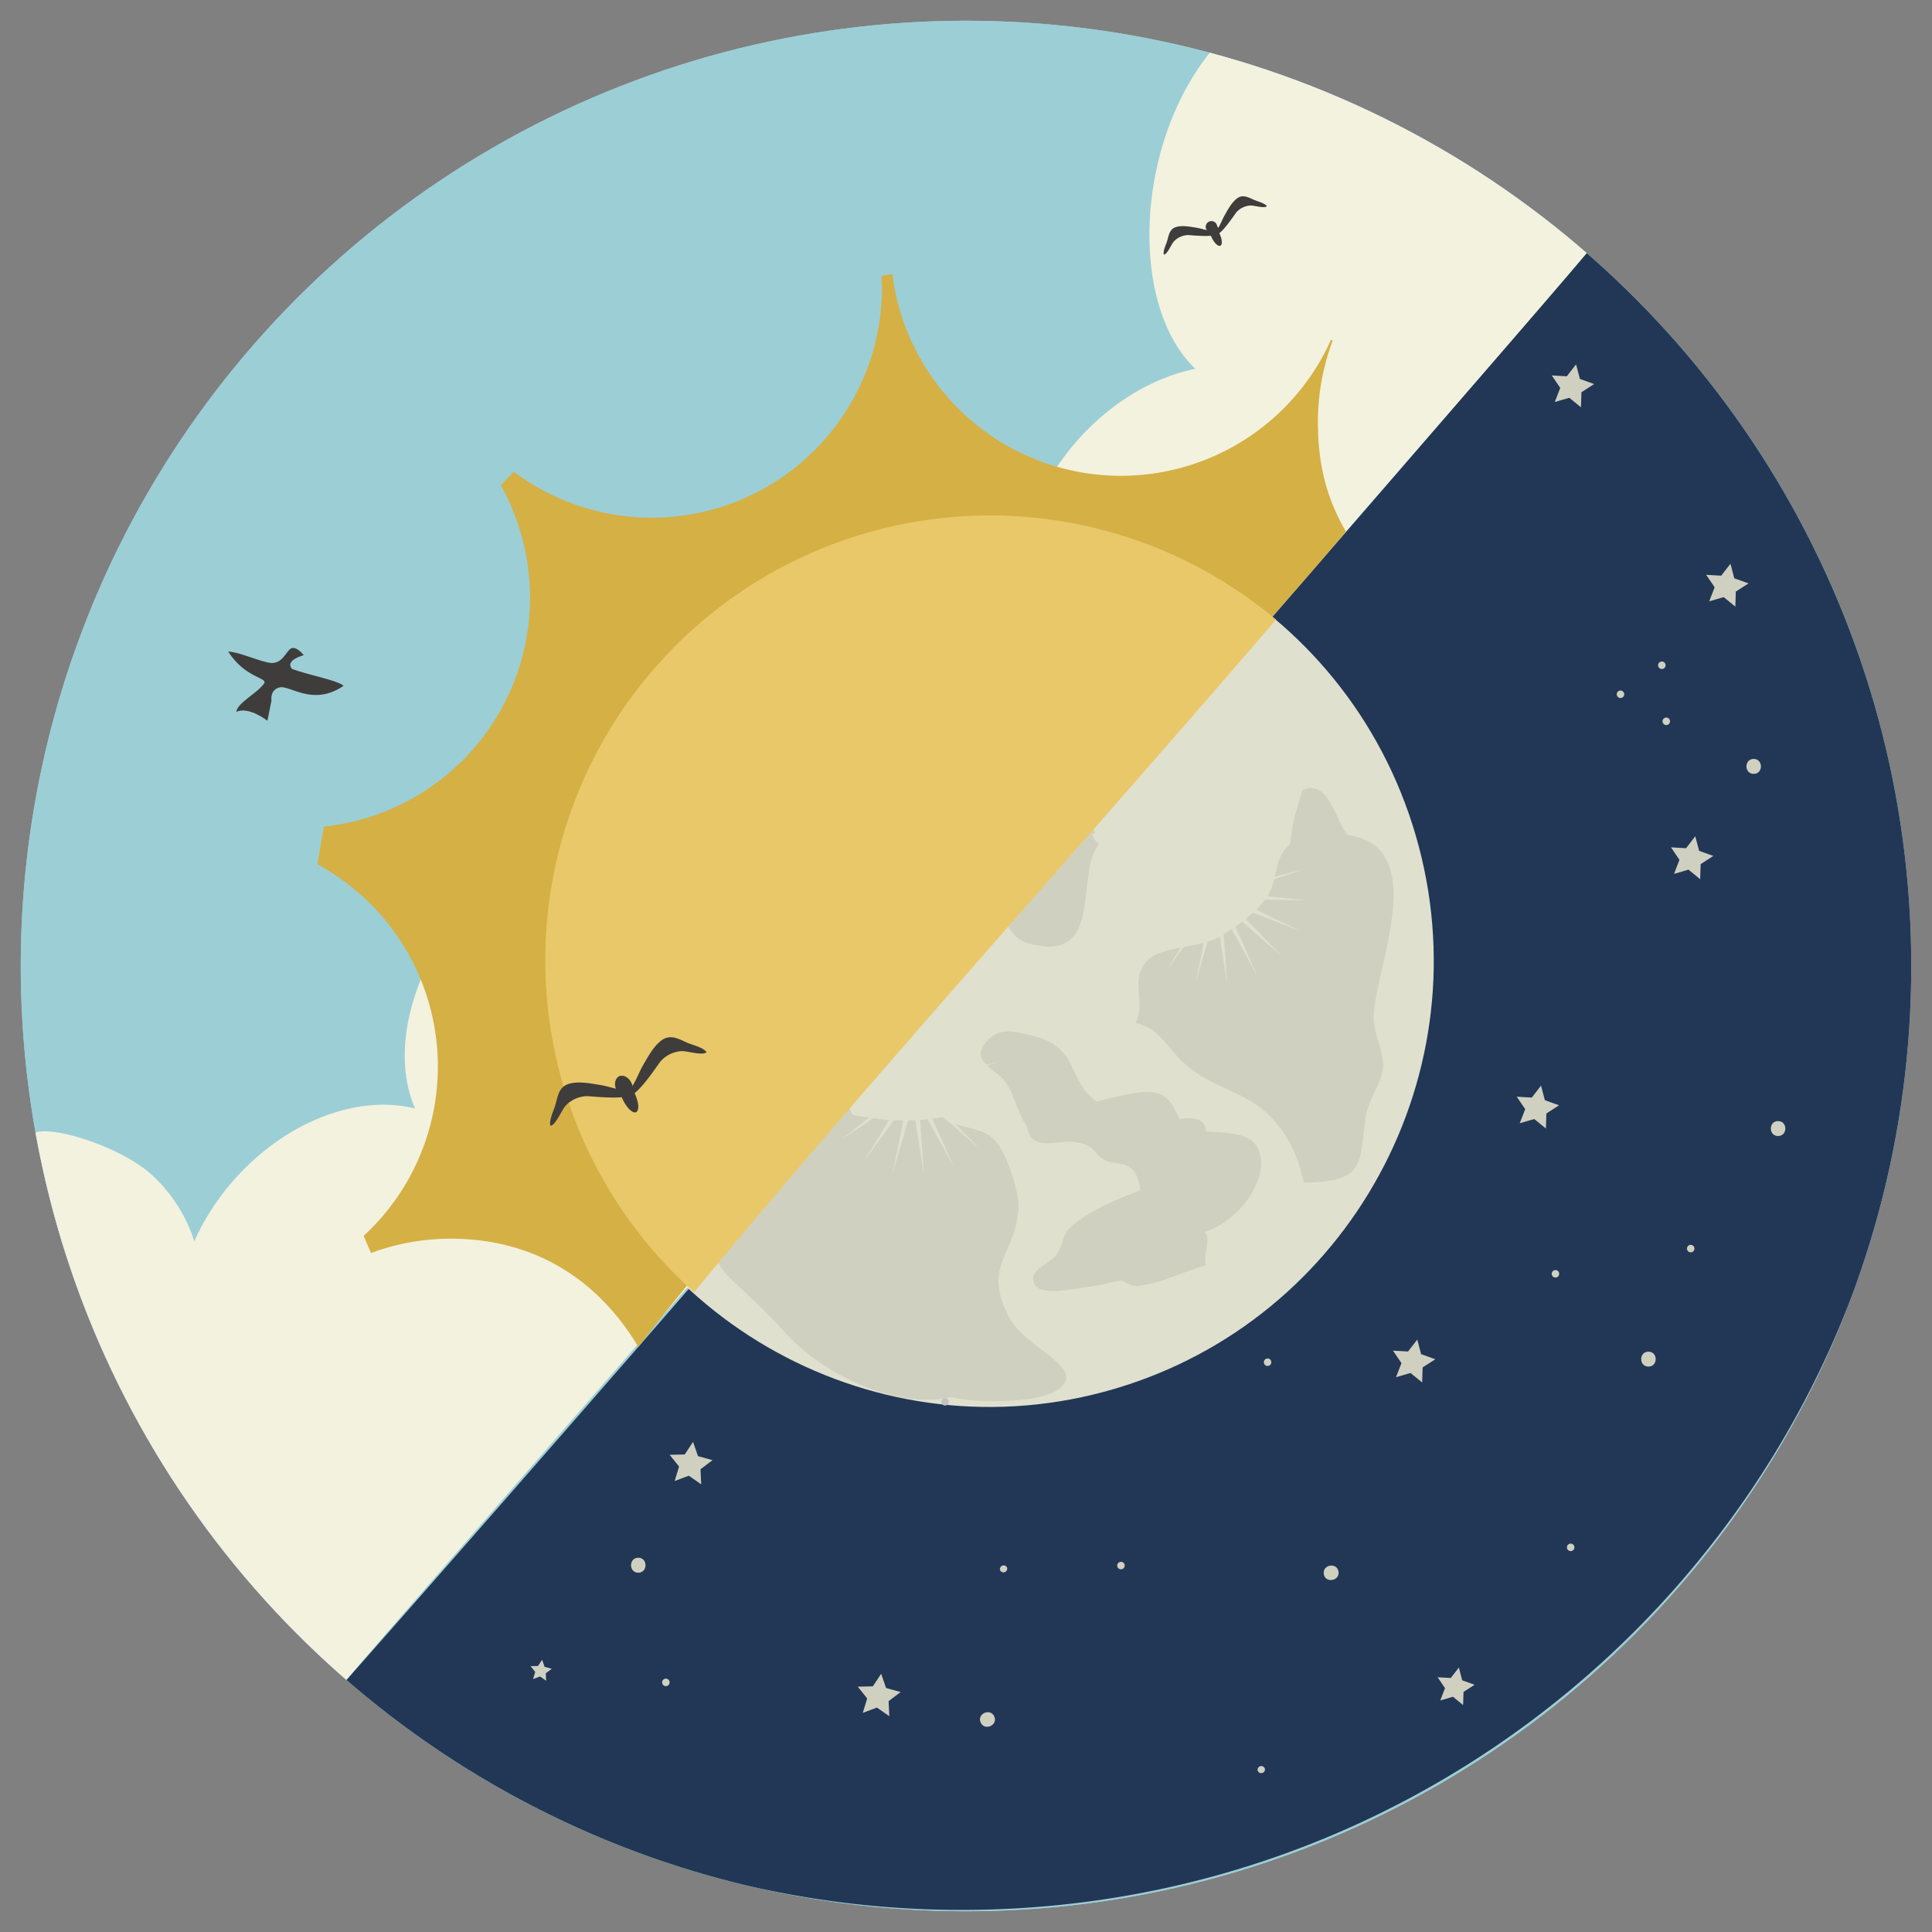
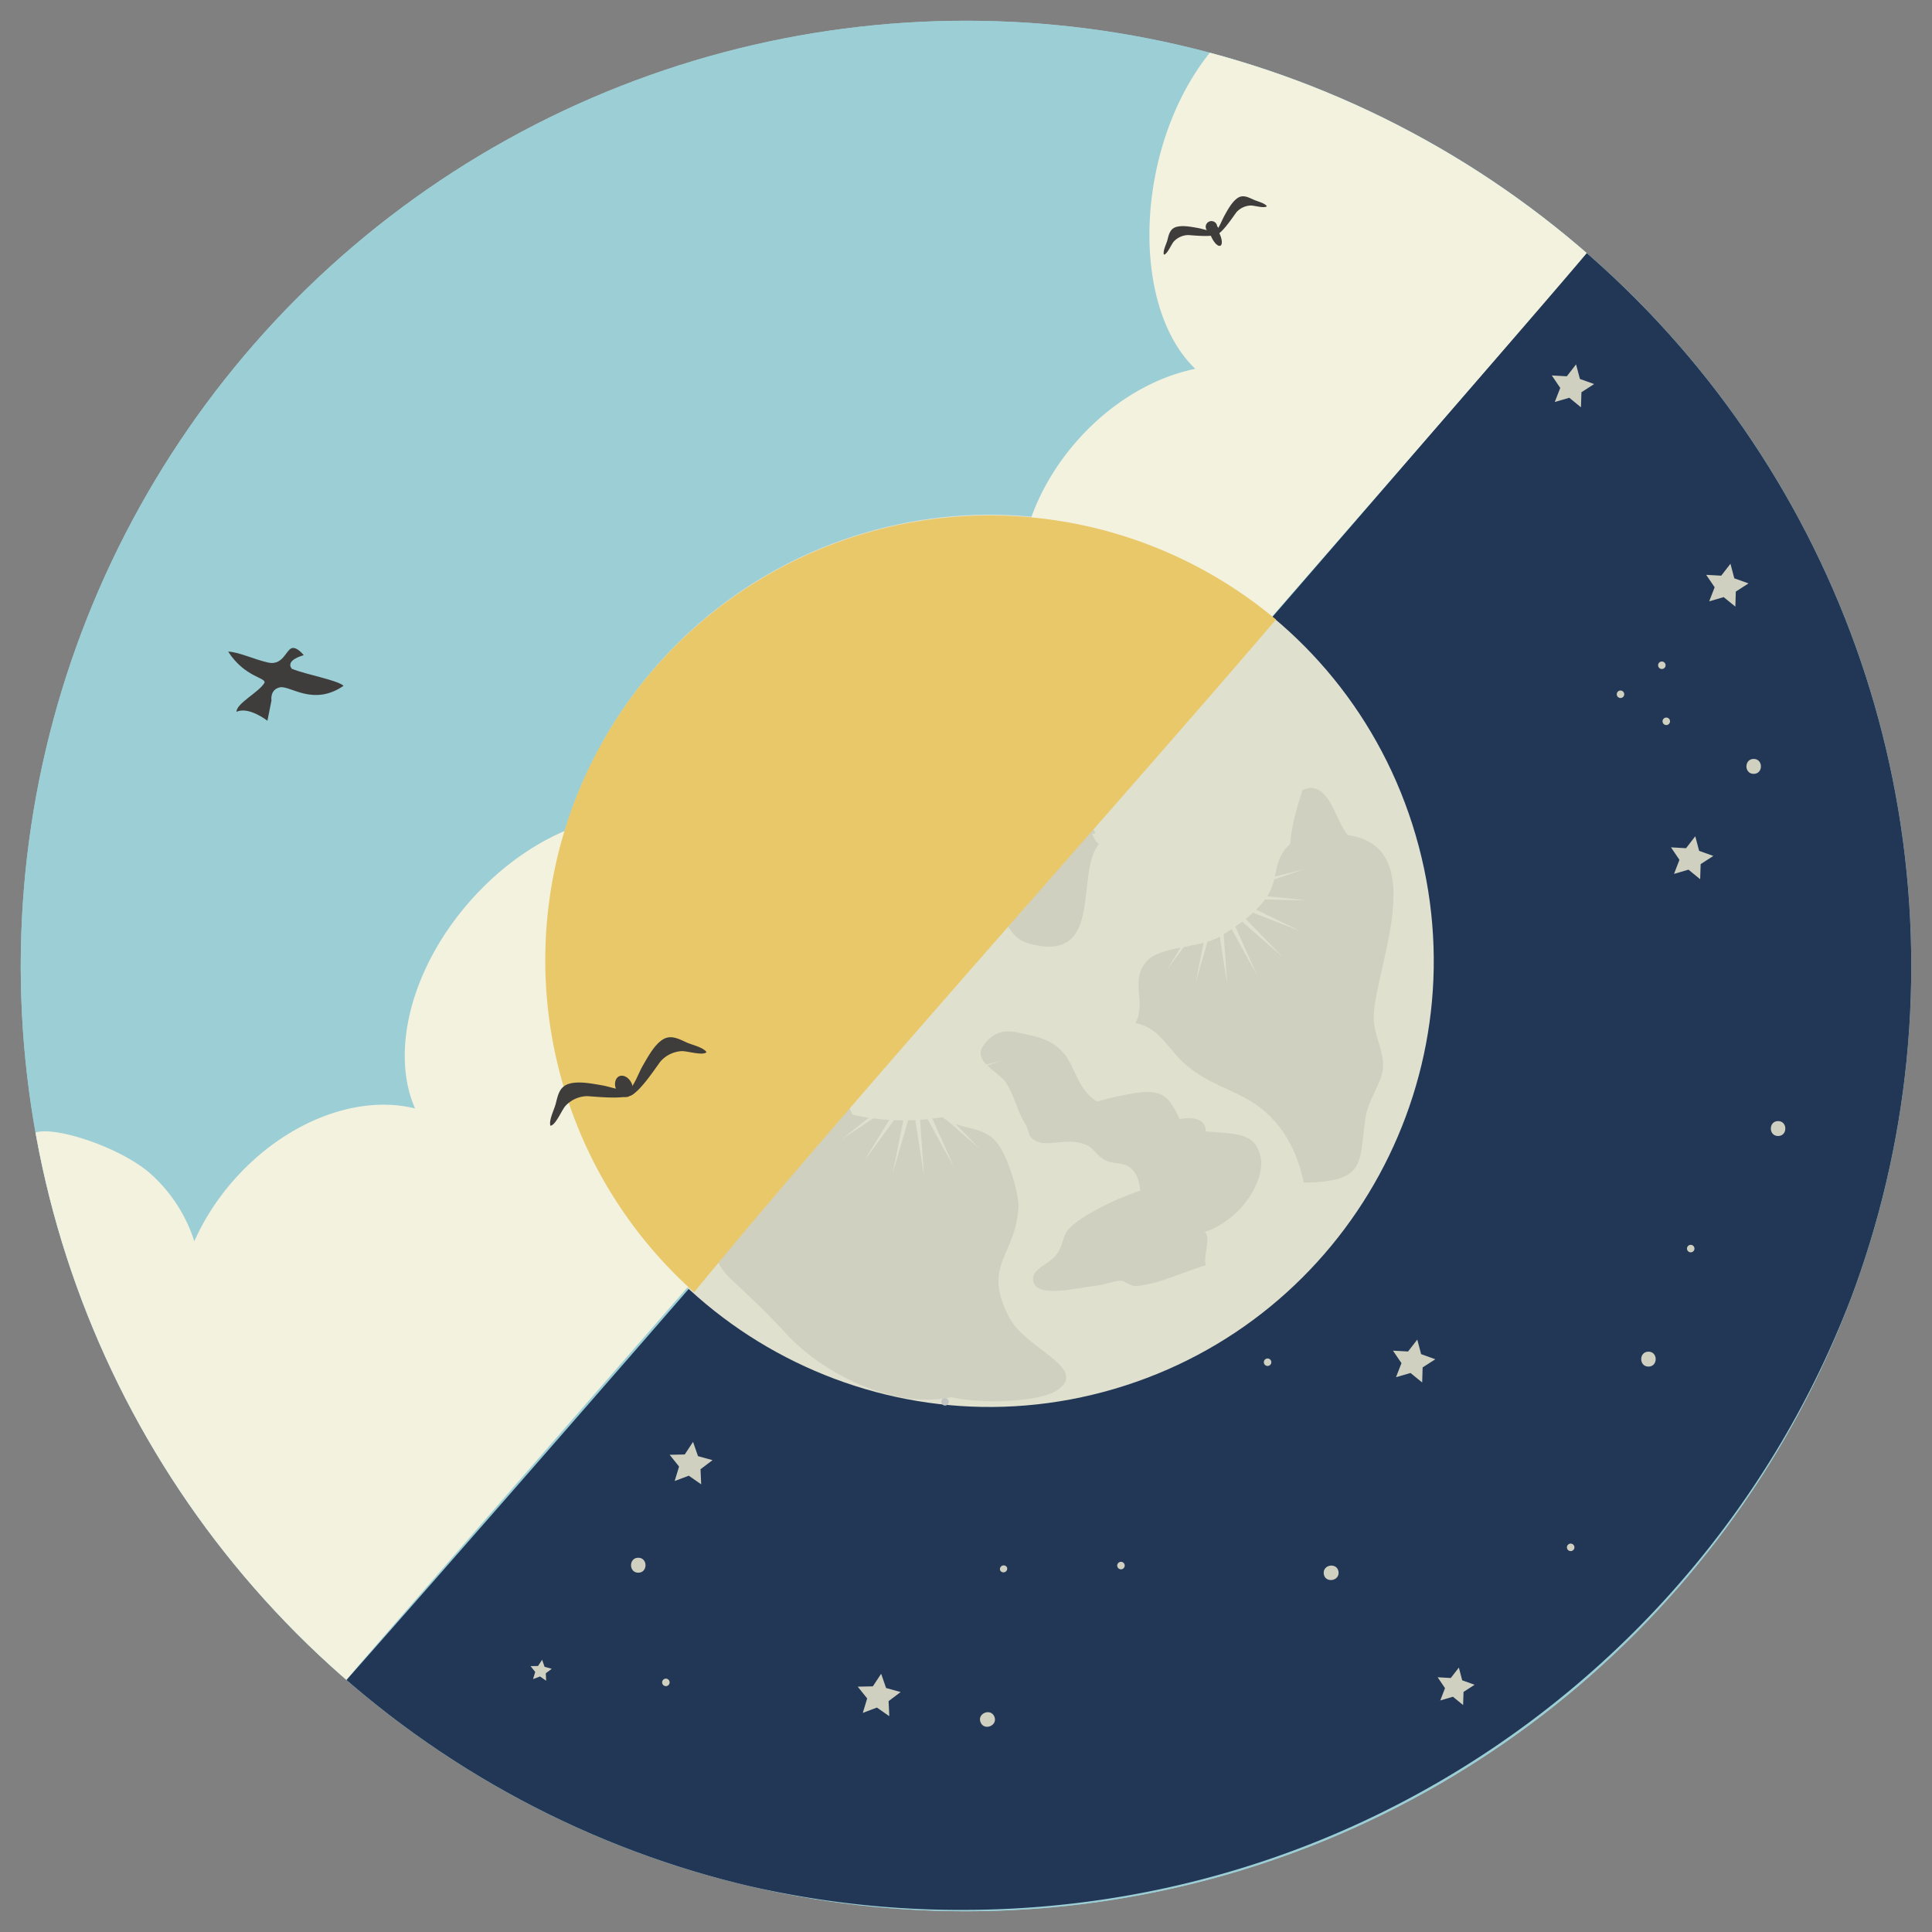
<svg xmlns="http://www.w3.org/2000/svg" id="Layer_1" data-name="Layer 1" viewBox="0 0 600 600">
  <rect x="0" y="0" width="600" height="600" fill="#808080" stroke="none" />
  <defs>
    <style>.cls-1{fill:#9cced6;}.cls-2{fill:none;}.cls-3{clip-path:url(#clip-path);}.cls-4{clip-path:url(#clip-path-2);}.cls-5{fill:#223756;}.cls-6{fill:#e0e0cf;}.cls-7{fill:#d0d0c1;}.cls-8{fill:#e0d9b4;}.cls-9{fill:#f3f2df;}.cls-10{fill:#d5b044;}.cls-11{fill:#e9c869;}.cls-12{fill:#3e3d3c;}.cls-13{clip-path:url(#clip-path-4);}.cls-14{fill:url(#linear-gradient);}</style>
    <clipPath id="clip-path">
      <circle class="cls-1" cx="300" cy="300" r="293.56" />
    </clipPath>
    <clipPath id="clip-path-2">
      <rect class="cls-2" x="4.45" y="3.3" width="590.38" height="590.38" />
    </clipPath>
    <clipPath id="clip-path-4">
      <path class="cls-2" d="M293.49,436.51a1.16,1.16,0,0,0,0-2.32,1.16,1.16,0,0,0,0,2.32" />
    </clipPath>
    <linearGradient id="linear-gradient" x1="4440.9" y1="-4619.74" x2="4443.8" y2="-4619.74" gradientTransform="matrix(0, 0.8, 0.8, 0, 3991.9, -3121.04)" gradientUnits="userSpaceOnUse">
      <stop offset="0" stop-color="#f0eaed" />
      <stop offset="0.46" stop-color="#eee8eb" />
      <stop offset="0.67" stop-color="#e7e2e5" />
      <stop offset="0.83" stop-color="#dad8d9" />
      <stop offset="0.96" stop-color="#c8c9c9" />
      <stop offset="1" stop-color="#c1c3c3" />
    </linearGradient>
  </defs>
  <title>EEI-LessonOverview</title>
  <circle class="cls-1" cx="300" cy="300" r="293.56" />
  <g class="cls-3">
    <g class="cls-4">
      <path class="cls-1" d="M594.83,298.49c0,163-132.16,295.19-295.19,295.19S4.46,461.52,4.46,298.49,136.61,3.3,299.64,3.3,594.83,135.46,594.83,298.49" />
      <path class="cls-5" d="M594.25,297.59c0,163.23-132.32,295.55-295.54,295.55a294.38,294.38,0,0,1-191.77-70.66c73.2-82.72,187-214.52,187-214.52S415.44,168.78,494.62,76.31a294.84,294.84,0,0,1,99.63,221.28" />
      <path class="cls-6" d="M175,337.34C153.56,263.92,195.44,187,268.54,165.46s149.71,20.55,171.13,94S419.19,409.8,346.11,431.32,196.4,410.76,175,337.34" />
      <path class="cls-7" d="M375.2,382.26c11.63-4.77,17.59-16.41,16.33-22.8-1.49-7.48-7-7.37-17.11-8.09.22-3.09-2.66-4.82-8.05-3.83-4.4-9.18-6.14-10.6-25.72-5.45-9.22-5.92-5.18-17.06-19.94-20.4-5.67-1.28-10.86-3.36-15.29,3-3.52,5,4.72,8.06,6.94,11.44,2.77,4.27,3.52,8.94,5.91,12.66,1.85,2.85.29,4.75,4.94,6.08,2,.58,7.68-.65,10.61-.21,6.21.95,5.07,2.85,8.91,5.36,2.85,1.86,6,.49,8.74,3,1.93,1.79,2.37,4.39,2.66,6.73-8.2,2.73-19.36,8.22-22.69,12.49-1.55,2-1.31,5.08-3.67,7.77s-6.87,4-6.93,7c-.15,6.54,12.77,3.08,19.9,2.22,2.43-.29,4.9-1.32,7.06-1.5,1.37-.11,3.34,1.81,5,1.68,6.94-.56,14.46-4.35,21.66-6.48-.88-3.07,1.81-8.78-.36-10.35" />
      <path class="cls-7" d="M298.52,433.08c-18,5.93-42.14-5.48-54.59-19.12-5.6-6.14-10.89-11.07-17.12-16.93-8.16-7.67-5.9-19.52-12.68-26.93-5.46-6-16.59-8.64-22.87-14.31-8.17-7.41-16.63-14.74-15.79-27.17.47-7.4,4.18-19.45,6.29-27.53,1.77-6.72,3.53-17.76,6.27-24.22,4.79-11.21,23.72-25.28,34.18-29.49,1.51-6.67,17.51-9.13,23.89-10,4,16.15,20.23,26.92,27.44,39.17a21.7,21.7,0,0,1,0,21.8c-.35.63-6.14,4.94-7,5.84-3.76,4.09-5,7.89-9.7,10.5,4,11.42,2.24,20.5,7.95,31.48a72.16,72.16,0,0,0,27.84.79c5.75,4.21,12.71,2.33,17.19,8.19,3.2,4.15,6.72,15.54,6.46,19.91-.9,15.1-11.42,17.78-2.85,34.11,5.13,9.77,24.72,15.68,15.06,22.45-6.47,4.53-28.75,4.27-34.82,1.68" />
      <path class="cls-7" d="M340.21,258.74c-3.07-6.29-8.43-15-15.55-17.74-9-3.47-23.14,3.05-32.63,6.41,1.33,7.39-.5,11.51-4.82,16.84,7,1.14,15.58,6.32,20.1,12S311.7,290.83,319.5,293c23.74,6.62,14.16-21.8,21.81-30.92-1.4-.82-1.36-1.87-2.22-3" />
      <path class="cls-8" d="M326.89,180.87c-9.55,4.76-22.82,13-27,23.43-5.29,13.24,4.53,33.56,9.61,47.21,11.23-2.26,17.47.22,25.52,6.27,1.77-10.28,9.68-23,18.29-29.8,8.87-7,22.16-7.09,25.48-18.52,10.13-34.87-33-19.62-46.83-30.34-1.27,2.08-2.86,2.07-4.59,3.36" />
      <path class="cls-7" d="M404.5,245.32c-1.7,5.41-3.45,11.1-3.83,16.81-5.2,4.45-3.69,10.08-6.59,15.33s-9.74,10.17-15.27,13.41c-6.18,3.61-18.16,2.88-22.51,7.45-5.69,6-.14,12.44-3.65,19.42,7.71,1.48,10.07,8.19,15.57,12.87,5.88,5,10.45,6.3,17.82,10,10.41,5.31,16.45,14.89,18.85,26.66,19.61-.28,17.08-5.89,19.22-20.46.75-5,5-10.59,5.38-15,.41-5.08-2.42-9.42-2.83-14.72-1.05-13.44,18.89-54-8.13-57.77-3.9-4.82-5.25-14.66-11.8-14.66" />
    </g>
    <polygon class="cls-8" points="241.2 212.6 276.71 203.09 239.98 201.63 276.6 204.81 242.58 190.89 275.93 206.33 248.67 181.68 274.75 207.58 257.62 175.06 273.19 208.36 268.23 171.93 271.45 208.55 279.35 172.65 269.74 208.13 289.48 177.12 268.32 207.18 297.47 184.79 267.29 205.78 302.34 194.69 266.84 204.21 303.56 205.68 266.94 202.5 300.96 216.43 267.61 200.97 294.87 225.63 268.8 199.72 285.91 232.25 270.35 198.94 275.3 235.37 272.1 198.75 264.18 234.65 273.81 199.17 254.06 230.17 275.22 200.12 246.07 222.51 276.25 201.53 241.2 212.6" />
    <polygon class="cls-6" points="351.09 285.74 386.73 276.88 350.02 276.08 386.54 279.91 352.3 266.64 385.35 282.65 357.65 258.54 383.26 284.86 365.53 252.7 380.5 286.23 374.89 249.94 377.43 286.57 384.7 250.58 374.43 285.84 393.61 254.52 371.92 284.15 400.64 261.27 370.11 281.68 404.92 269.99 369.28 278.84 406 279.64 369.48 275.8 403.7 289.11 370.68 273.05 398.33 297.21 372.79 270.84 390.45 303.03 375.51 269.48 381.12 305.77 378.57 269.14 371.32 305.14 381.57 269.88 362.41 301.2 384.09 271.57 355.38 294.45 385.9 274.04 351.09 285.74" />
    <polygon class="cls-6" points="256.94 345.25 292.58 336.39 255.87 335.59 292.39 339.42 258.15 326.14 291.2 342.15 263.5 318.05 289.11 344.36 271.38 312.21 286.34 345.74 280.74 309.45 283.27 346.08 290.55 310.09 280.28 345.34 299.45 314.03 277.76 343.66 306.49 320.78 275.96 341.19 310.77 329.5 275.13 338.35 311.84 339.15 275.32 335.31 309.55 348.61 276.52 332.56 304.18 356.72 278.63 330.34 296.29 362.53 281.36 328.98 286.97 365.28 284.42 328.65 277.17 364.64 287.42 329.38 268.26 360.71 289.94 331.07 261.23 353.96 291.75 333.55 256.94 345.25" />
    <g class="cls-4">
      <path class="cls-9" d="M494.62,76.31C456.73,44,410.8,20.79,377.86,13.83,352.69,42.27,350,94.19,371.2,114.54c-12.78,2.62-26,10.25-36.63,22.26-11,12.46-17.05,27.15-17.75,40.57-9.52,3.85-19.37,10.82-27.85,20.4a79.66,79.66,0,0,0-15,24.5,25,25,0,0,0-5.47-7c-13.5-11.94-37.56-6.8-53.75,11.49a54.16,54.16,0,0,0-13.18,26.71c-17.41-1.89-39,7.64-55.46,26.23-18.58,21-24.9,47.1-17.2,64.55C111.38,339.84,89,348,72.72,366.36a75.1,75.1,0,0,0-12.38,19.12,47.42,47.42,0,0,0-13.63-21c-10.21-9-33.93-16.23-37.19-11.79,13,71.7,49.31,126.6,97.42,169.77,7-9,386.13-442.61,387.68-446.17" />
-       <path class="cls-10" d="M418,165.09c-6.18-10.59-8.71-21.11-8.71-34.25a71.53,71.53,0,0,1,4.6-25.09l-.51-.26A71.53,71.53,0,0,1,277.13,85.11q-1.69.28-3.39.6c.05,1.16.18,2.3.18,3.48a71.5,71.5,0,0,1-114.38,57.3c-1.36,1.38-2.69,2.8-4,4.22a71.54,71.54,0,0,1-54.91,106c-.78,3.87-1.44,7.78-2,11.72a71.49,71.49,0,0,1,14.3,115.39c.75,1.79,1.54,3.54,2.32,5.3a71.38,71.38,0,0,1,24.63-4.44c26.13,0,45.88,12.73,58.38,33.64C232.32,372.57,382.88,206.88,418,165.09" />
      <path class="cls-11" d="M215.56,401.31a138.12,138.12,0,0,1,180.7-208.9c-51.17,59.83-132.67,150.33-180.7,208.9" />
      <path class="cls-12" d="M70.85,202.35c3.5.18,8,2.43,12.43,3.41s5.47-3.59,7.14-4.39,3.91,2.11,3.91,2.11-5.89,1.46-3.7,4.22c4.68,1.88,14,3.46,16.07,5.28-9.49,6.52-16.68-.26-19.83.49s-2.56,4.08-2.56,4.08l-1.26,6.29s-5.81-4.57-9.63-2.77c.06-2.65,6.63-5.87,8.6-8.82,1.24-1.86-5.8-1.55-11.17-9.9" />
      <path class="cls-12" d="M196.26,338.46c-2.82.63-6.56-.94-9.42-1.43-3.13-.53-7.16-1.33-10.1-.46-3.09.92-3.46,3.61-4.19,6.32-.5,1.89-2.1,4.86-1.63,6.7,1.59,0,3.6-5,4.71-6.17a9.45,9.45,0,0,1,6.59-3c1.78,0,16.87,1.87,14.56-2.2" />
      <path class="cls-12" d="M194.7,339.2c2.27-1.78,3.44-5.66,4.89-8.18,1.58-2.75,3.53-6.37,6.07-8.08s5-.38,7.54.79c1.77.81,5.08,1.46,6.21,3-1,1.25-6.14-.4-7.76-.29a9.49,9.49,0,0,0-6.5,3.17c-1.15,1.36-9.3,14.2-11,9.83" />
-       <path class="cls-12" d="M197.14,339.63c1.27,2.7,1.45,5.28.41,5.77s-2.91-1.29-4.18-4-1.46-5.28-.42-5.77,2.91,1.3,4.19,4" />
      <path class="cls-12" d="M196.1,336.26c.82,1.75.44,3.65-.85,4.26s-3-.31-3.82-2-.45-3.66.84-4.27,3,.32,3.83,2.06" />
      <path class="cls-12" d="M378.14,71.73c-1.86.41-4.32-.62-6.2-.94-2.07-.36-4.73-.88-6.67-.3s-2.28,2.37-2.75,4.16c-.34,1.25-1.4,3.2-1.08,4.42,1.05,0,2.37-3.29,3.1-4.07a6.33,6.33,0,0,1,4.35-2c1.17,0,11.11,1.23,9.59-1.45" />
      <path class="cls-12" d="M377.11,72.22c1.5-1.18,2.27-3.73,3.23-5.39,1-1.82,2.33-4.2,4-5.33s3.29-.25,5,.52c1.17.54,3.35,1,4.09,2-.65.82-4-.27-5.11-.19A6.24,6.24,0,0,0,384,65.9c-.75.89-6.13,9.36-7.23,6.48" />
      <path class="cls-12" d="M378.72,72.51c.84,1.77,1,3.47.27,3.8s-1.91-.86-2.75-2.64-1-3.47-.28-3.8,1.92.86,2.76,2.64" />
      <path class="cls-12" d="M378,70.28A1.78,1.78,0,1,1,375,71.73,1.78,1.78,0,1,1,378,70.28" />
    </g>
    <g class="cls-13">
      <rect class="cls-14" x="291.85" y="434" width="3.27" height="2.69" transform="translate(-55 42.64) rotate(-7.6)" />
    </g>
    <polygon class="cls-7" points="489.46 113.16 490.66 117.69 495.07 119.27 491.13 121.81 490.98 126.49 487.36 123.53 482.85 124.84 484.55 120.47 481.92 116.6 486.59 116.86 489.46 113.16" />
-     <polygon class="cls-7" points="478.58 337.15 479.78 341.68 484.18 343.26 480.24 345.8 480.1 350.48 476.47 347.52 471.97 348.83 473.67 344.46 471.03 340.59 475.71 340.86 478.58 337.15" />
    <polygon class="cls-7" points="440.15 416.02 441.34 420.54 445.75 422.13 441.81 424.66 441.67 429.34 438.04 426.39 433.54 427.7 435.24 423.33 432.6 419.46 437.28 419.72 440.15 416.02" />
    <polygon class="cls-7" points="453.06 517.88 454.1 521.84 457.95 523.22 454.51 525.44 454.38 529.52 451.22 526.94 447.29 528.09 448.76 524.27 446.47 520.89 450.55 521.12 453.06 517.88" />
    <g class="cls-4">
      <path class="cls-7" d="M393.66,424.21a1.16,1.16,0,0,0,0-2.32,1.16,1.16,0,0,0,0,2.32" />
    </g>
    <polygon class="cls-7" points="537.41 175.08 538.6 179.6 543.01 181.18 539.07 183.72 538.93 188.39 535.3 185.44 530.81 186.75 532.5 182.38 529.87 178.52 534.54 178.78 537.41 175.08" />
    <polygon class="cls-7" points="526.48 259.71 527.68 264.24 532.09 265.82 528.15 268.36 528 273.05 524.37 270.08 519.88 271.4 521.57 267.03 518.94 263.15 523.62 263.42 526.48 259.71" />
    <g class="cls-4">
      <path class="cls-7" d="M516.1,207.76a1.16,1.16,0,0,0,0-2.32,1.16,1.16,0,0,0,0,2.32" />
      <path class="cls-7" d="M503.26,216.77a1.16,1.16,0,0,0,0-2.32,1.16,1.16,0,0,0,0,2.32" />
      <path class="cls-7" d="M517.48,225.17a1.16,1.16,0,0,0,0-2.32,1.16,1.16,0,0,0,0,2.32" />
      <path class="cls-7" d="M544.62,240.33c3,0,3-4.64,0-4.64s-3,4.64,0,4.64" />
-       <path class="cls-7" d="M483.06,396.75a1.16,1.16,0,0,0,0-2.32,1.16,1.16,0,0,0,0,2.32" />
      <path class="cls-7" d="M525.07,388.92a1.16,1.16,0,0,0,0-2.32,1.16,1.16,0,0,0,0,2.32" />
      <path class="cls-7" d="M552.2,352.8c3,0,3-4.64,0-4.64s-3,4.64,0,4.64" />
-       <path class="cls-7" d="M392.84,549.39a1.16,1.16,0,0,0-2.29.35,1.16,1.16,0,0,0,2.29-.35" />
      <path class="cls-7" d="M488.94,480.37a1.16,1.16,0,0,0-2.3.35,1.16,1.16,0,0,0,2.3-.35" />
      <path class="cls-7" d="M415.69,488.09c-.46-2.95-5-2.24-4.58.72s5,2.24,4.58-.72" />
    </g>
    <polygon class="cls-7" points="171.35 518.26 169.5 519.65 169.61 521.97 167.71 520.64 165.54 521.46 166.22 519.24 164.77 517.43 167.09 517.39 168.36 515.46 169.12 517.64 171.35 518.26" />
    <polygon class="cls-7" points="279.7 525.48 275.96 528.3 276.18 532.98 272.33 530.3 267.95 531.95 269.31 527.46 266.38 523.81 271.07 523.71 273.65 519.8 275.18 524.23 279.7 525.48" />
    <polygon class="cls-7" points="221.28 453.46 217.55 456.29 217.76 460.97 213.91 458.29 209.53 459.94 210.89 455.45 207.97 451.8 212.65 451.7 215.23 447.79 216.77 452.22 221.28 453.46" />
    <g class="cls-4">
      <path class="cls-7" d="M310.6,487.67a1.16,1.16,0,0,0,2.14-.88,1.16,1.16,0,0,0-2.14.88" />
      <path class="cls-7" d="M347.05,486.64a1.16,1.16,0,0,0,2.15-.88,1.16,1.16,0,0,0-2.15.88" />
      <path class="cls-7" d="M205.72,522.92a1.16,1.16,0,0,0,2.15-.88,1.16,1.16,0,0,0-2.15.88" />
      <path class="cls-7" d="M304.52,534.88c1.14,2.77,5.43,1,4.29-1.76s-5.43-1-4.29,1.76" />
      <path class="cls-7" d="M511.94,424.41c3,0,3-4.64,0-4.64s-3,4.64,0,4.64" />
      <path class="cls-7" d="M198.22,488.42c3,0,3-4.65,0-4.65s-3,4.65,0,4.65" />
    </g>
  </g>
</svg>